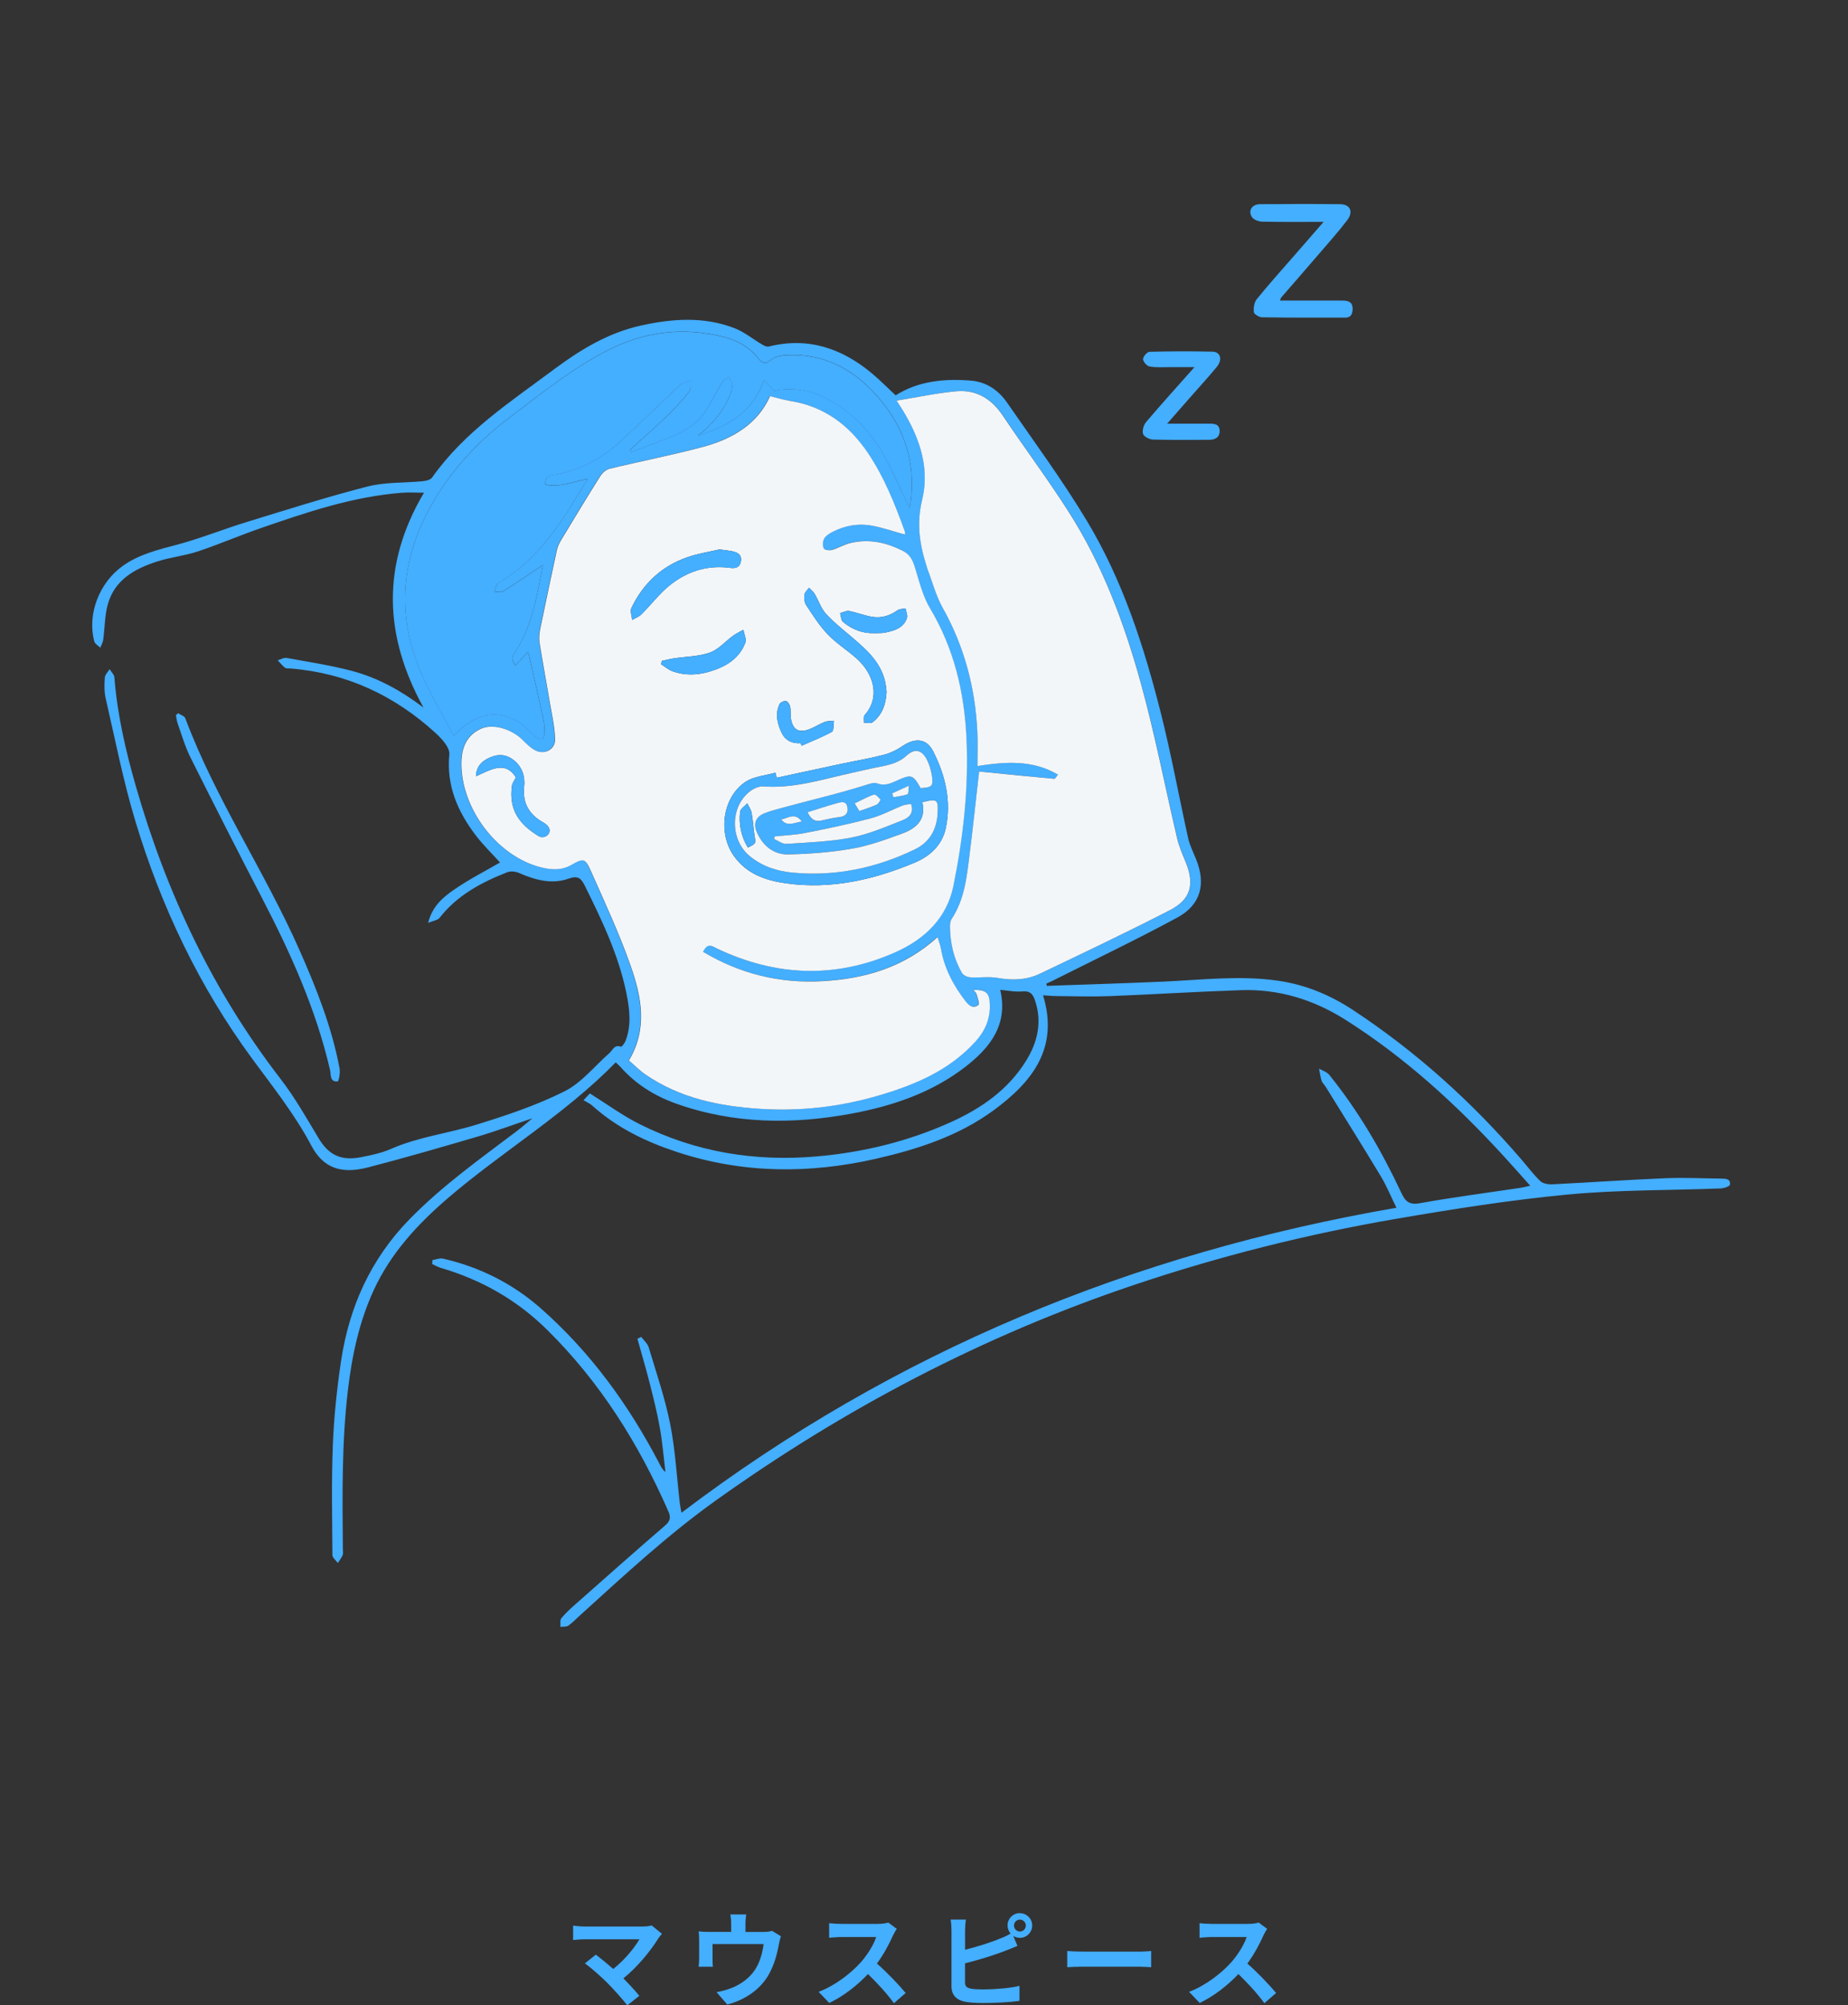
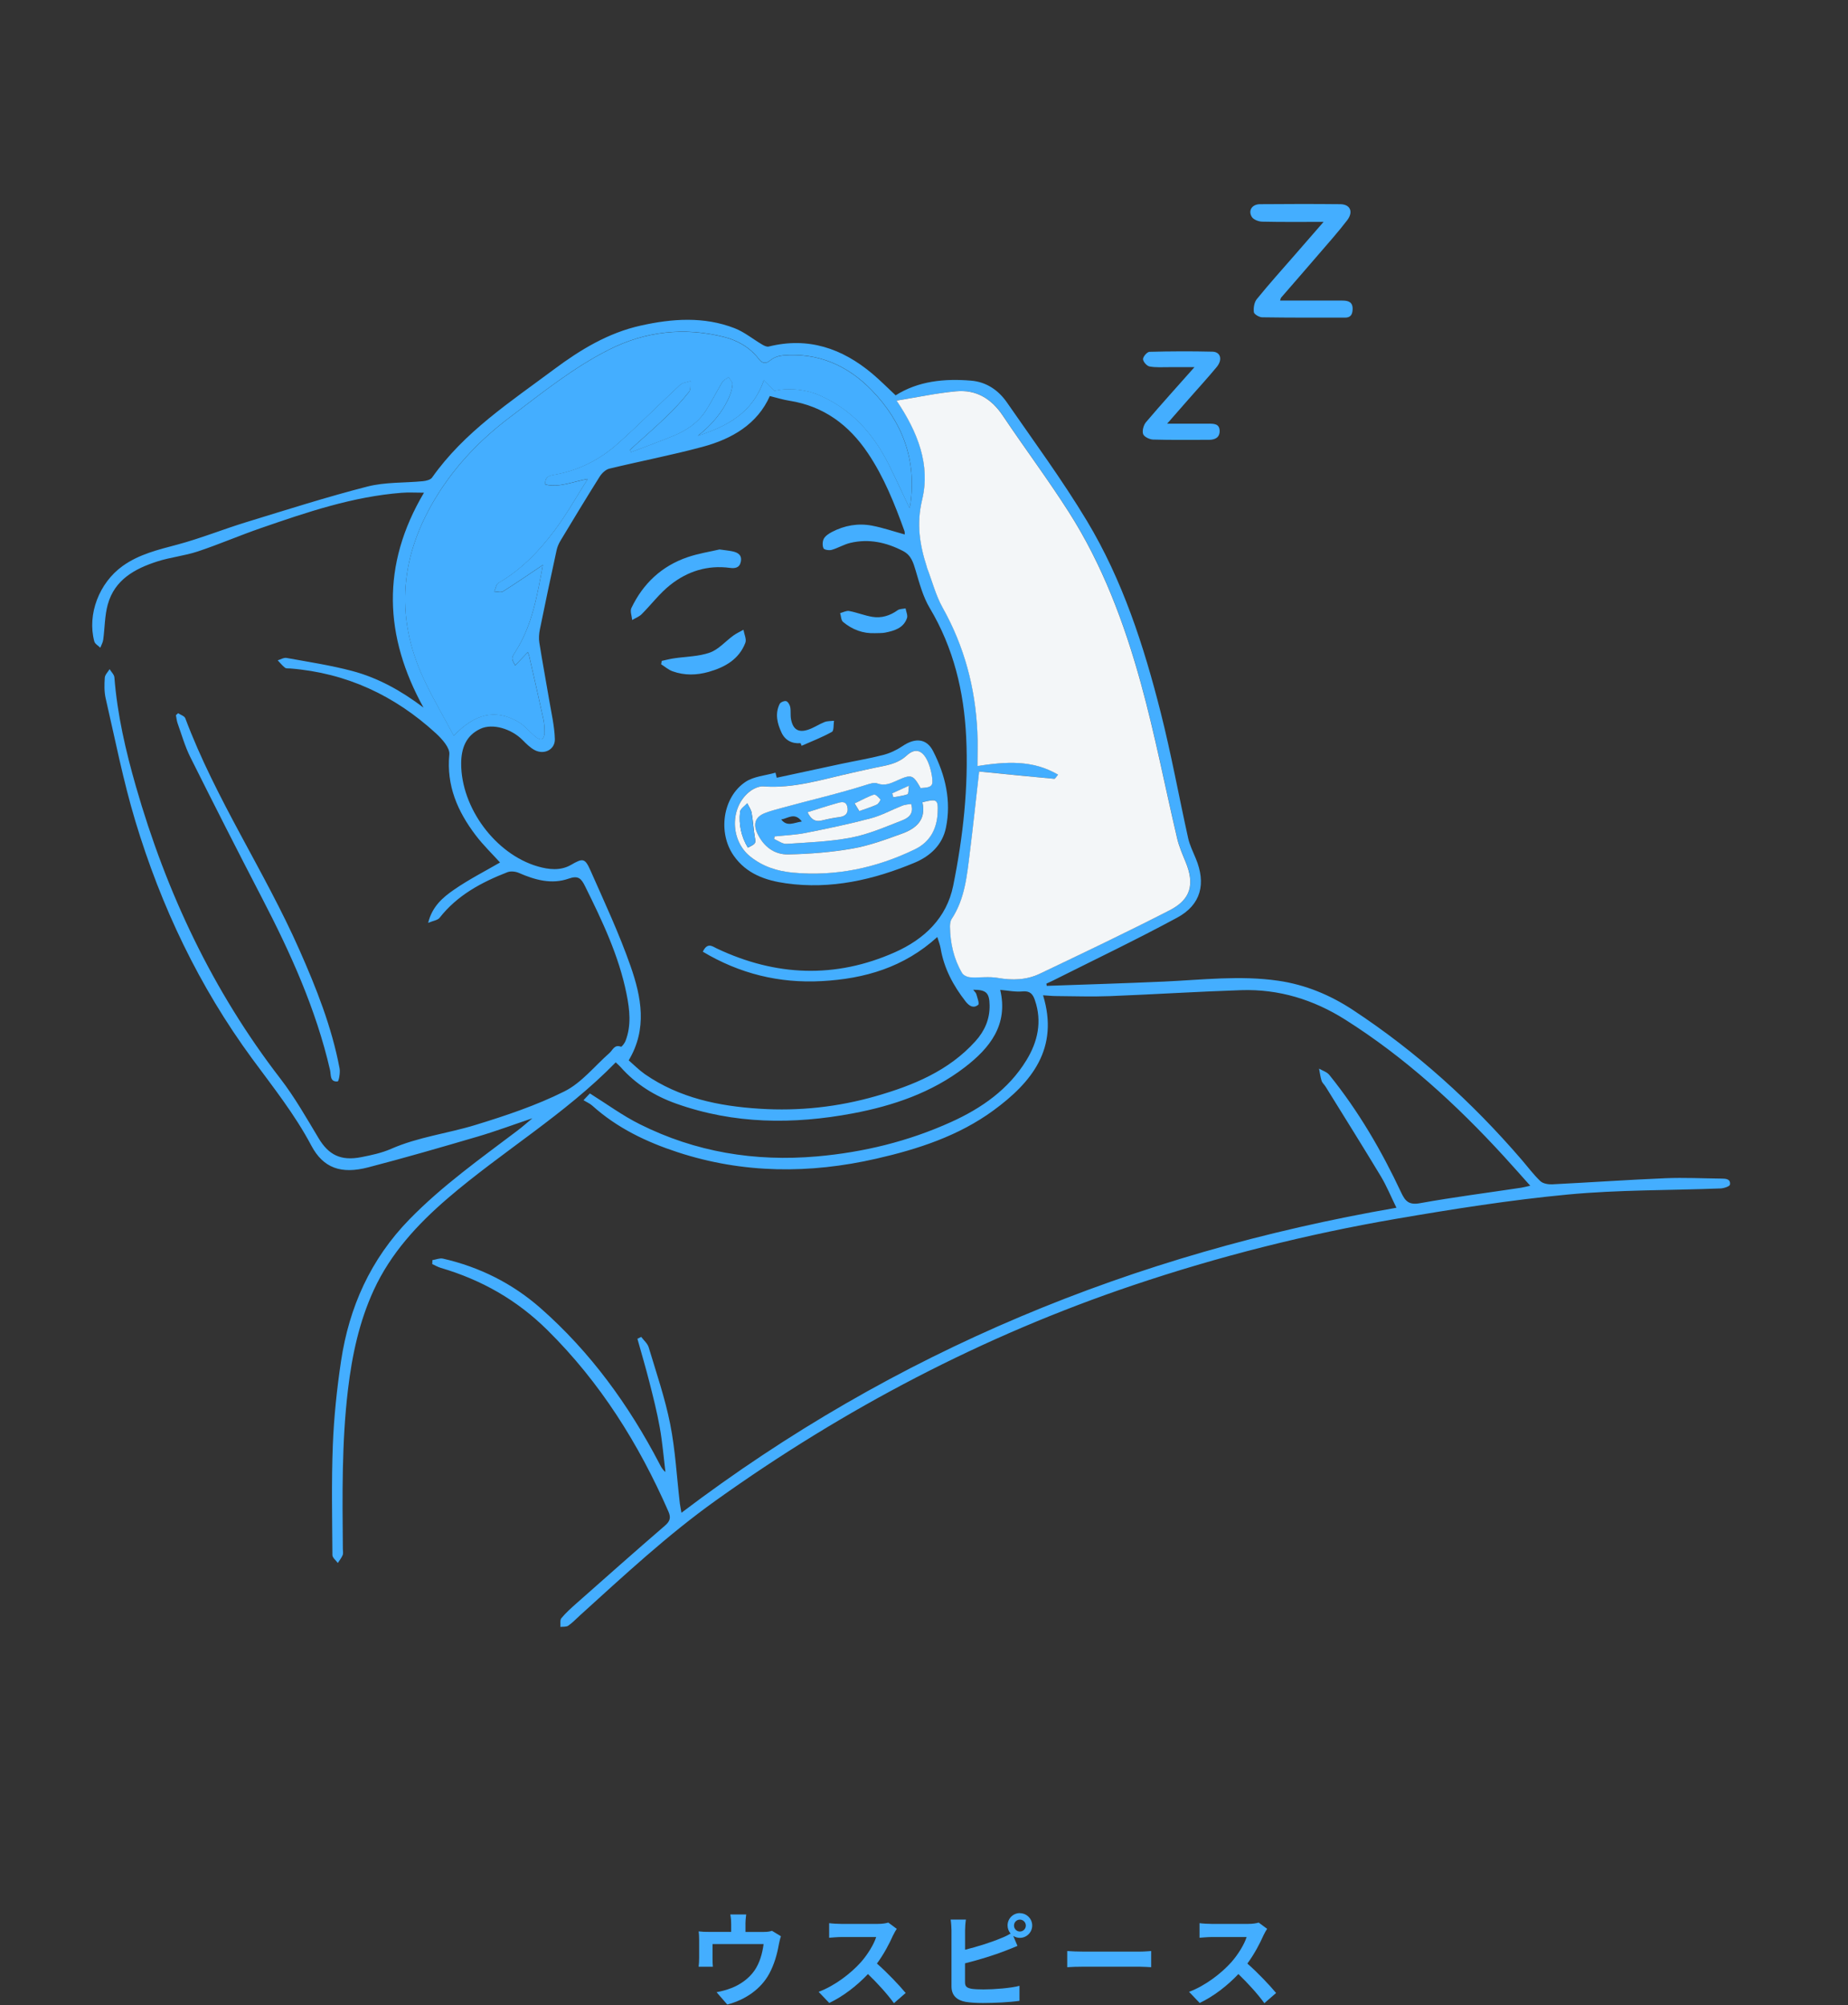
<svg xmlns="http://www.w3.org/2000/svg" id="_レイヤー_2" data-name="レイヤー 2" viewBox="0 0 400 434">
  <rect x="0" y="0" width="400" height="434" fill="#333333" stroke="none" />
  <defs>
    <style>
      .cls-1 {
        fill: none;
      }

      .cls-2 {
        fill: #f3f6f8;
      }

      .cls-3 {
        fill: #44aeff;
      }
    </style>
  </defs>
  <g id="_250820" data-name="250820">
    <g>
      <g>
        <path class="cls-1" d="M400,400.04H0C0,266.69,0,133.35,0,0c133.33,0,266.67,0,400,0v400.04ZM93.58,272.72c-.01.3-.03.6-.04.9.61.28,1.2.63,1.84.82,8.8,2.59,16.47,6.93,23.08,13.46,11.46,11.33,19.78,24.63,26.2,39.27.6,1.37.33,2.13-.8,3.1-6.45,5.55-12.81,11.21-19.19,16.85-1.12.99-2.24,2-3.19,3.15-.33.4-.15,1.23-.2,1.87.58-.07,1.28.03,1.7-.26.9-.62,1.67-1.44,2.49-2.19,9.53-8.64,18.95-17.4,29.45-24.91,27.82-19.89,57.78-35.61,90.21-46.54,18.64-6.28,37.67-11.08,57.03-14.41,12.33-2.12,24.72-4.08,37.17-5.26,10.97-1.04,22.06-.89,33.09-1.32.71-.03,1.96-.45,2.01-.83.18-1.26-.94-1.29-1.87-1.3-4.03-.04-8.06-.25-12.08-.08-8.17.34-16.34.92-24.51,1.32-.86.04-2.01-.14-2.58-.69-1.5-1.43-2.74-3.11-4.1-4.69-10.7-12.43-22.77-23.33-36.48-32.36-4.91-3.23-10.27-5.47-16.16-6.32-8.25-1.19-16.47-.19-24.7.18-8.47.38-16.94.63-25.41.93-.02-.16-.05-.33-.07-.49.44-.2.88-.38,1.31-.6,9.02-4.54,18.14-8.89,27.01-13.68,5.16-2.79,6.29-7.37,4-12.84-.6-1.43-1.3-2.85-1.63-4.34-2.01-9.04-3.66-18.17-5.93-27.15-3.66-14.47-8.26-28.69-16-41.55-5.3-8.81-11.43-17.13-17.29-25.6-1.84-2.66-4.45-4.45-7.75-4.73-5.82-.49-11.48.09-16.35,3.18-1.74-1.62-3.34-3.25-5.08-4.71-6.53-5.47-13.86-7.98-22.4-5.85-.41.1-.99-.19-1.42-.44-2-1.17-3.84-2.71-5.96-3.53-6.66-2.58-13.51-2.08-20.3-.57-7.04,1.56-13.09,5.22-18.78,9.47-9.45,7.06-19.43,13.54-26.4,23.43-.35.49-1.29.71-1.99.78-4,.39-8.14.17-11.97,1.15-8.83,2.26-17.52,5.03-26.24,7.71-5,1.53-9.88,3.51-14.92,4.86-4.15,1.11-8.28,2.07-11.85,4.63-5.08,3.64-7.7,10.46-6.14,16.32.14.53.86.92,1.3,1.37.22-.57.55-1.13.63-1.72.35-2.55.31-5.2.99-7.65,1.47-5.34,5.85-7.73,10.68-9.29,2.88-.93,5.97-1.24,8.84-2.19,4.6-1.53,9.07-3.47,13.65-5.05,9.92-3.42,19.87-6.81,30.45-7.63,1.5-.12,3.02-.02,4.82-.02-9.31,15.7-8.61,31.08-.11,46.5-4.75-3.59-9.79-6.42-15.4-7.91-4.67-1.24-9.48-1.96-14.24-2.83-.59-.11-1.27.34-1.91.52.52.54.99,1.14,1.57,1.59.26.21.75.14,1.14.17,12.17.97,22.62,5.86,31.54,14.04,1.31,1.2,3.03,3.12,2.9,4.55-.66,6.77,1.78,12.35,5.69,17.49,1.67,2.2,3.68,4.14,5.28,5.91-3.07,1.79-6.71,3.63-10.02,5.93-2.33,1.62-4.65,3.54-5.54,7.14,1.12-.48,2.07-.58,2.48-1.1,3.83-4.9,9.06-7.68,14.68-9.87.71-.28,1.76-.15,2.49.16,3.48,1.51,7.08,2.52,10.74,1.24,2.1-.74,2.73-.07,3.58,1.64,3.72,7.5,7.32,15.04,8.98,23.33.68,3.39,1.07,6.82-.24,10.18-.19.48-.82,1.28-.97,1.22-1.44-.56-1.77.72-2.49,1.36-3.22,2.83-6.03,6.45-9.74,8.3-6.1,3.05-12.68,5.25-19.23,7.26-6.04,1.85-12.4,2.6-18.28,5.18-2.05.9-4.31,1.38-6.53,1.81-4.4.86-7.03-.52-9.18-4.11-2.63-4.38-5.17-8.87-8.28-12.9-14.66-19-24.67-40.26-31.26-63.22-2.22-7.73-4.03-15.56-4.66-23.61-.05-.62-.68-1.19-1.04-1.78-.37.61-1,1.2-1.04,1.84-.1,1.48-.15,3.03.19,4.46,2.05,8.89,3.8,17.88,6.43,26.6,5.58,18.49,13.79,35.76,25.28,51.4,4.49,6.11,9.22,12.03,12.8,18.8,2.58,4.89,6.47,6.24,12.31,4.72,7.94-2.07,15.83-4.35,23.7-6.66,3.88-1.14,7.67-2.56,11.84-3.96-1.22,1.01-2.16,1.85-3.17,2.62-8.08,6.1-16.33,11.96-23.46,19.27-8.39,8.61-13.02,18.95-14.78,30.64-.91,6.02-1.54,12.12-1.78,18.2-.32,7.92-.15,15.86-.09,23.79,0,.58.76,1.15,1.17,1.72.36-.57.8-1.1,1.05-1.71.16-.39.04-.9.04-1.35-.1-11.51-.26-23.02,1.11-34.47.89-7.42,2.43-14.69,5.58-21.53,3.67-7.96,9.47-14.25,16.01-19.87,11.81-10.15,25.36-18.15,36.36-29.41.39.37.75.65,1.04.99,3.3,3.74,7.4,6.28,12.06,7.94,12.52,4.45,25.31,4.53,38.21,2.11,8.74-1.64,17.07-4.48,24.22-9.96,5.45-4.18,9.47-9.19,7.7-16.77,1.61.13,3.24.48,4.83.33,1.6-.15,2.21.55,2.66,1.85,1.62,4.67.63,9.04-1.82,13.04-3.86,6.31-9.68,10.38-16.31,13.38-9.24,4.18-18.93,6.56-29.04,7.44-13.43,1.18-26.26-.92-38.32-6.96-3.74-1.87-7.15-4.39-10.82-6.67-.21.22-.55.58-1.38,1.46.69.42,1.39.71,1.91,1.19,5.36,4.83,11.71,7.86,18.46,10.07,14.19,4.65,28.59,4.7,43.02,1.4,9.01-2.06,17.8-4.92,25.35-10.45,8.31-6.09,14.24-13.45,10.73-24.91,1.04.06,2,.16,2.97.17,3.83.03,7.67.16,11.49.01,9.48-.37,18.95-.99,28.43-1.29,8.13-.26,15.64,2.04,22.5,6.37,12.9,8.15,24.04,18.35,34.31,29.54,1.87,2.04,3.7,4.12,5.75,6.41-.9.2-1.44.36-1.99.44-7.31,1.1-14.64,2.04-21.91,3.35-2.35.42-3.15-.42-4.02-2.28-4.25-9.07-9.27-17.68-15.58-25.5-.51-.63-1.46-.91-2.21-1.35.17.88.28,1.78.55,2.63.15.47.6.84.87,1.28,3.99,6.44,8.02,12.86,11.93,19.36,1.25,2.07,2.17,4.34,3.4,6.84-56.86,9.83-108.6,31.02-154.76,66.01-.18-1.04-.29-1.54-.35-2.04-.67-5.73-.97-11.53-2.09-17.17-1.11-5.62-3-11.09-4.65-16.59-.25-.84-1.07-1.51-1.62-2.26-.27.14-.55.27-.82.41.87,3.12,1.79,6.22,2.59,9.36.83,3.26,1.66,6.53,2.25,9.84.57,3.18.83,6.41,1.22,9.62-.69-.54-.98-1.17-1.29-1.78-6.64-12.72-14.94-24.18-25.76-33.69-6.09-5.36-13.19-8.89-21.1-10.7-.7-.16-1.53.21-2.3.33ZM286.49,48.02c-2.28,2.62-4.23,4.86-6.19,7.11-2.77,3.19-5.6,6.33-8.26,9.6-.56.69-.74,1.91-.64,2.83.05.45,1.16,1.1,1.8,1.11,5.98.09,11.96.06,17.94.07,1.16,0,1.57-.62,1.63-1.72.08-1.64-.89-1.97-2.22-1.97-4.45,0-8.91,0-13.47,0,.1-.31.11-.51.21-.63,2.67-3.1,5.37-6.18,8.04-9.28,2.11-2.46,4.29-4.88,6.26-7.46,1.41-1.85.67-3.46-1.5-3.49-5.79-.06-11.57-.04-17.36,0-1.71.01-2.62,1.36-1.78,2.75.36.59,1.46,1.01,2.23,1.03,4.27.1,8.55.05,13.31.05ZM38.55,154.35c-.16.14-.31.29-.47.43.12.61.17,1.24.38,1.81.87,2.43,1.58,4.96,2.73,7.26,5.09,10.19,10.25,20.35,15.5,30.46,6.19,11.93,11.7,24.1,14.75,37.27.23,1-.08,2.63,1.65,2.46.24-.02.59-1.9.41-2.83-1.69-8.96-5.04-17.38-8.71-25.67-7.54-17.04-18.12-32.59-24.69-50.11-.18-.49-1.02-.73-1.55-1.08ZM252.62,91.69c1.85-2.11,3.29-3.76,4.73-5.4,2.01-2.29,4.08-4.54,6.02-6.89,1.31-1.58.83-3.26-.93-3.3-4.54-.11-9.09-.09-13.63.03-.52.01-1.4,1.03-1.4,1.58,0,.55.82,1.48,1.4,1.59,1.38.26,2.84.14,4.27.15,1.7.01,3.4,0,5.46,0-3.76,4.23-7.19,8.02-10.5,11.92-.53.62-.86,1.84-.61,2.56.2.59,1.39,1.17,2.15,1.19,4.02.12,8.05.05,12.07.06,1.35,0,2.38-.51,2.34-1.97-.04-1.53-1.26-1.54-2.42-1.53-2.77.02-5.55,0-8.95,0Z" />
        <path class="cls-3" d="M93.58,272.72c.77-.12,1.59-.49,2.3-.33,7.91,1.81,15.01,5.35,21.1,10.7,10.82,9.51,19.12,20.97,25.76,33.69.32.61.6,1.24,1.29,1.78-.39-3.21-.65-6.44-1.22-9.62-.59-3.31-1.42-6.58-2.25-9.84-.8-3.14-1.72-6.24-2.59-9.36.27-.14.55-.27.82-.41.55.75,1.37,1.42,1.62,2.26,1.65,5.5,3.53,10.97,4.65,16.59,1.12,5.64,1.42,11.44,2.09,17.17.06.5.17,1,.35,2.04,46.15-34.99,97.9-56.18,154.76-66.01-1.23-2.5-2.15-4.77-3.4-6.84-3.91-6.49-7.94-12.91-11.93-19.36-.27-.44-.72-.81-.87-1.28-.27-.85-.37-1.75-.55-2.63.75.44,1.7.72,2.21,1.35,6.31,7.81,11.33,16.43,15.58,25.5.87,1.85,1.67,2.7,4.02,2.28,7.27-1.31,14.6-2.25,21.91-3.35.55-.08,1.09-.24,1.99-.44-2.05-2.29-3.88-4.37-5.75-6.41-10.27-11.2-21.42-21.4-34.31-29.54-6.86-4.33-14.37-6.64-22.5-6.37-9.48.31-18.95.92-28.43,1.29-3.82.15-7.66.02-11.49-.01-.97,0-1.93-.11-2.97-.17,3.51,11.47-2.42,18.82-10.73,24.91-7.55,5.53-16.34,8.39-25.35,10.45-14.43,3.3-28.83,3.25-43.02-1.4-6.76-2.21-13.11-5.25-18.46-10.07-.52-.47-1.22-.76-1.91-1.19.83-.88,1.17-1.24,1.38-1.46,3.67,2.29,7.08,4.81,10.82,6.67,12.06,6.03,24.89,8.13,38.32,6.96,10.11-.89,19.8-3.26,29.04-7.44,6.63-3,12.45-7.07,16.31-13.38,2.45-4,3.44-8.38,1.82-13.04-.45-1.3-1.07-2-2.66-1.85-1.59.15-3.22-.2-4.83-.33,1.77,7.58-2.25,12.59-7.7,16.77-7.15,5.48-15.48,8.31-24.22,9.96-12.89,2.42-25.68,2.34-38.21-2.11-4.66-1.66-8.76-4.2-12.06-7.94-.3-.33-.65-.62-1.04-.99-10.99,11.26-24.54,19.26-36.36,29.41-6.54,5.62-12.34,11.9-16.01,19.87-3.15,6.84-4.7,14.11-5.58,21.53-1.37,11.46-1.21,22.97-1.11,34.47,0,.46.12.96-.04,1.35-.25.61-.69,1.14-1.05,1.71-.41-.57-1.17-1.15-1.17-1.72-.05-7.93-.22-15.87.09-23.79.24-6.08.88-12.18,1.78-18.2,1.76-11.69,6.39-22.03,14.78-30.64,7.13-7.31,15.38-13.16,23.46-19.27,1.01-.76,1.95-1.61,3.17-2.62-4.17,1.4-7.96,2.82-11.84,3.96-7.87,2.31-15.76,4.6-23.7,6.66-5.84,1.52-9.72.17-12.31-4.72-3.58-6.77-8.31-12.69-12.8-18.8-11.49-15.64-19.7-32.91-25.28-51.4-2.63-8.72-4.38-17.71-6.43-26.6-.33-1.43-.29-2.98-.19-4.46.04-.63.68-1.23,1.04-1.84.36.59.99,1.17,1.04,1.78.63,8.06,2.44,15.88,4.66,23.61,6.59,22.96,16.6,44.22,31.26,63.22,3.11,4.03,5.65,8.52,8.28,12.9,2.15,3.59,4.78,4.96,9.18,4.11,2.21-.43,4.48-.91,6.53-1.81,5.87-2.58,12.23-3.32,18.28-5.18,6.55-2.01,13.13-4.21,19.23-7.26,3.7-1.85,6.52-5.47,9.74-8.3.72-.63,1.05-1.91,2.49-1.36.15.06.78-.74.97-1.22,1.31-3.35.92-6.78.24-10.18-1.66-8.28-5.26-15.82-8.98-23.33-.84-1.7-1.47-2.38-3.58-1.64-3.66,1.29-7.27.28-10.74-1.24-.73-.32-1.78-.44-2.49-.16-5.62,2.19-10.85,4.98-14.68,9.87-.41.52-1.36.63-2.48,1.1.89-3.6,3.21-5.52,5.54-7.14,3.31-2.3,6.95-4.14,10.02-5.93-1.59-1.77-3.61-3.71-5.28-5.91-3.9-5.14-6.35-10.72-5.69-17.49.14-1.42-1.58-3.34-2.9-4.55-8.93-8.19-19.37-13.08-31.54-14.04-.39-.03-.88.04-1.14-.17-.58-.45-1.05-1.05-1.57-1.59.64-.19,1.32-.63,1.91-.52,4.76.86,9.57,1.59,14.24,2.83,5.61,1.49,10.65,4.32,15.4,7.91-8.5-15.41-9.2-30.8.11-46.5-1.8,0-3.32-.1-4.82.02-10.58.82-20.53,4.2-30.45,7.63-4.59,1.58-9.05,3.52-13.65,5.05-2.87.96-5.96,1.26-8.84,2.19-4.83,1.56-9.2,3.94-10.68,9.29-.68,2.45-.64,5.1-.99,7.65-.08.59-.41,1.15-.63,1.72-.45-.45-1.16-.83-1.3-1.37-1.57-5.87,1.06-12.68,6.14-16.32,3.57-2.56,7.7-3.52,11.85-4.63,5.05-1.35,9.92-3.33,14.92-4.86,8.72-2.67,17.41-5.45,26.24-7.71,3.84-.98,7.98-.76,11.97-1.15.69-.07,1.64-.29,1.99-.78,6.96-9.89,16.94-16.37,26.4-23.43,5.7-4.25,11.74-7.91,18.78-9.47,6.79-1.51,13.65-2.01,20.3.57,2.12.82,3.97,2.36,5.96,3.53.42.25,1,.54,1.42.44,8.54-2.13,15.87.38,22.4,5.85,1.74,1.46,3.34,3.09,5.08,4.71,4.87-3.09,10.53-3.67,16.35-3.18,3.3.28,5.91,2.07,7.75,4.73,5.86,8.47,11.99,16.79,17.29,25.6,7.74,12.86,12.34,27.08,16,41.55,2.27,8.97,3.92,18.1,5.93,27.15.33,1.49,1.04,2.91,1.63,4.34,2.29,5.46,1.17,10.05-4,12.84-8.88,4.8-17.99,9.15-27.01,13.68-.43.22-.88.4-1.31.6.02.16.05.33.07.49,8.47-.3,16.94-.55,25.41-.93,8.23-.37,16.45-1.38,24.7-.18,5.89.85,11.25,3.09,16.16,6.32,13.71,9.02,25.78,19.93,36.48,32.36,1.36,1.58,2.6,3.26,4.1,4.69.57.54,1.72.73,2.58.69,8.17-.41,16.34-.98,24.51-1.32,4.02-.17,8.05.04,12.08.08.93.01,2.05.04,1.87,1.3-.05.38-1.3.8-2.01.83-11.03.43-22.12.28-33.09,1.32-12.45,1.18-24.84,3.14-37.17,5.26-19.37,3.33-38.4,8.13-57.03,14.41-32.43,10.94-62.39,26.66-90.21,46.54-10.5,7.5-19.91,16.27-29.45,24.91-.82.74-1.58,1.57-2.49,2.19-.43.29-1.13.19-1.7.26.05-.64-.13-1.47.2-1.87.95-1.15,2.07-2.16,3.19-3.15,6.38-5.64,12.74-11.29,19.19-16.85,1.13-.97,1.4-1.73.8-3.1-6.42-14.64-14.74-27.94-26.2-39.27-6.61-6.54-14.28-10.87-23.08-13.46-.64-.19-1.23-.54-1.84-.82.01-.3.03-.6.04-.9ZM152.13,205.96c1-2.11,2.09-1.13,3.07-.67,12.73,6.01,25.62,6.53,38.52.79,6.31-2.81,11.18-7.38,12.6-14.4,2.14-10.58,3.33-21.31,2.81-32.14-.48-9.91-2.73-19.32-7.9-27.97-1.45-2.43-2.21-5.33-3.03-8.08-.52-1.73-.96-3.31-2.72-4.23-3.63-1.89-7.43-2.72-11.46-1.76-1.37.33-2.63,1.11-3.99,1.5-.55.16-1.62,0-1.78-.33-.27-.57-.24-1.52.07-2.09.34-.62,1.09-1.1,1.75-1.45,2.73-1.43,5.67-1.94,8.68-1.37,2.37.45,4.68,1.25,7.08,1.91-.01-.16.03-.49-.07-.77-2.12-5.86-4.41-11.64-7.92-16.85-4.1-6.09-9.55-10.15-16.95-11.32-1.41-.22-2.8-.66-4.26-1.02-2.69,6.06-8.16,9.27-14.54,10.99-6.68,1.8-13.48,3.1-20.21,4.73-.78.19-1.6.97-2.06,1.69-2.89,4.59-5.7,9.24-8.5,13.89-.38.64-.7,1.36-.85,2.09-1.24,5.69-2.45,11.39-3.61,17.1-.19.93-.27,1.95-.12,2.89.66,4.16,1.44,8.3,2.14,12.45.47,2.79,1.13,5.59,1.22,8.39.07,2.29-2.31,3.49-4.36,2.41-1-.53-1.85-1.4-2.66-2.21-2.42-2.42-6.47-3.64-9.1-2.4-3.12,1.46-4.15,4.2-4.16,7.52-.01,9.55,7.41,19.6,16.57,22.26,2.42.7,4.94.97,7.2-.33,2.52-1.45,3-1.55,4.21,1.19,3.03,6.86,6.22,13.67,8.69,20.73,2.31,6.63,3.69,13.55-.41,20.38,1.17,1.01,2.27,2.13,3.53,3.01,7.45,5.15,15.99,6.9,24.8,7.46,8.55.55,16.99-.37,25.23-2.74,8.05-2.32,15.7-5.45,21.5-11.88,1.99-2.21,3.11-4.76,3.06-7.77-.04-2.7-.74-3.37-3.56-3.36.27.36.6.63.69.96.22.78.7,2.06.4,2.3-1,.81-1.91.32-2.73-.73-2.67-3.43-4.67-7.15-5.4-11.48-.13-.77-.44-1.52-.72-2.46-7.24,6.58-15.73,9.03-24.98,9.54-9.29.51-17.85-1.62-25.82-6.39ZM211.95,166.97c-.7,6.14-1.3,11.88-2.02,17.61-.62,4.95-1.06,9.95-3.93,14.3-.29.44-.37,1.1-.36,1.66.06,3.56.81,6.96,2.63,10.05.29.49,1.13.87,1.75.91,1.99.12,4.03-.22,5.97.13,3.18.57,6.25.46,9.13-.92,9.4-4.5,18.81-8.98,28.08-13.72,4.6-2.35,5.42-5.64,3.44-10.47-.69-1.67-1.42-3.35-1.83-5.1-2.64-11.22-4.81-22.57-7.88-33.67-3.58-12.94-8.29-25.54-15.57-36.94-4.54-7.1-9.59-13.86-14.28-20.86-2.47-3.69-5.78-5.68-10.14-5.27-4.2.4-8.35,1.29-12.86,2.01,4.63,6.87,7.35,13.92,5.54,21.44-1.26,5.23-.53,9.8,1.02,14.57.02.06.02.13.04.19,1.1,2.88,1.87,5.94,3.37,8.61,4.7,8.38,7.08,17.35,7.52,26.88.11,2.44.02,4.9.02,7.39,6.25-.96,11.95-1.35,17.45,1.87-.41.47-.64.92-.82.9-5.38-.49-10.75-1.04-16.25-1.58ZM196.86,109.97c.1-.4.17-.61.2-.84,1.37-9.63-1.72-17.83-8.36-24.68-5.21-5.38-11.6-8.19-19.24-7.54-.91.08-1.94.42-2.63.99-1.08.89-1.79.79-2.59-.24-1.95-2.52-4.59-4.02-7.61-4.77-8.58-2.14-16.91-1.21-24.78,2.75-7.8,3.93-14.58,9.42-21.51,14.67-6.17,4.67-11.45,10.09-15.58,16.68-8.06,12.84-9.48,26.13-3.01,39.99,1.92,4.13,4.26,8.06,6.47,12.22,4.68-4.86,9.04-5.79,13.9-3.03,1.43.81,2.52,2.21,3.81,3.28.36.3.97.63,1.34.52.31-.1.6-.8.61-1.25.01-1.03-.04-2.08-.26-3.09-.99-4.56-2.03-9.1-3.07-13.65-.07-.31-.22-.61-.31-.84-.94.99-1.79,1.88-2.71,2.85-.88-1.55-.87-1.54.07-3.02,3.68-5.78,4.71-12.36,5.91-18.71-2.87,1.92-5.73,3.89-8.66,5.74-.44.28-1.23.02-1.86,0,.3-.64.42-1.58.91-1.86,4.94-2.86,8.81-6.9,12.16-11.38,2.63-3.52,4.79-7.39,7.16-11.11-3.24.55-6.02,1.91-9.16,1.2-.21-1.91,1.19-1.99,2.25-2.18,5.13-.95,9.61-3.27,13.44-6.69,4.59-4.1,8.93-8.49,13.44-12.68.55-.51,1.51-.58,2.28-.85-.09.8.1,1.82-.33,2.35-1.49,1.87-3.12,3.65-4.84,5.31-2.58,2.48-5.29,4.83-7.95,7.24.08.16.16.33.25.49,3.07-1.17,6.16-2.29,9.2-3.54,2.8-1.16,5.29-2.83,6.97-5.42,1.29-2,2.34-4.16,3.58-6.2.28-.46.9-.72,1.36-1.07.3.51.87,1.04.84,1.53-.05.94-.34,1.91-.72,2.78-1.49,3.4-3.87,6.1-6.77,8.39,6.21-2.05,11.82-4.85,14.29-12.07.95.97,1.61,1.65,2.29,2.34,2.94-.74,6.72-.34,9.61.9,7.03,3.02,11.78,8.34,15.13,15.04,1.52,3.05,2.93,6.15,4.49,9.42Z" />
        <path class="cls-3" d="M286.49,48.02c-4.75,0-9.03.05-13.31-.05-.77-.02-1.87-.44-2.23-1.03-.84-1.4.07-2.74,1.78-2.75,5.79-.05,11.57-.06,17.36,0,2.17.02,2.91,1.64,1.5,3.49-1.97,2.57-4.15,5-6.26,7.46-2.67,3.11-5.36,6.19-8.04,9.28-.1.12-.11.33-.21.63,4.56,0,9.01,0,13.47,0,1.33,0,2.31.32,2.22,1.97-.05,1.09-.47,1.72-1.63,1.72-5.98,0-11.96.02-17.94-.07-.64,0-1.75-.66-1.8-1.11-.11-.92.07-2.14.64-2.83,2.66-3.28,5.49-6.42,8.26-9.6,1.95-2.25,3.91-4.49,6.19-7.11Z" />
        <path class="cls-3" d="M38.55,154.35c.53.36,1.36.6,1.55,1.08,6.57,17.52,17.15,33.07,24.69,50.11,3.67,8.29,7.02,16.71,8.71,25.67.18.93-.17,2.81-.41,2.83-1.74.17-1.42-1.45-1.65-2.46-3.04-13.17-8.56-25.35-14.75-37.27-5.25-10.11-10.41-20.27-15.5-30.46-1.15-2.3-1.86-4.82-2.73-7.26-.21-.58-.26-1.21-.38-1.81.16-.14.31-.29.47-.43Z" />
        <path class="cls-3" d="M252.62,91.69c3.4,0,6.18.01,8.95,0,1.16,0,2.38,0,2.42,1.53.04,1.46-.99,1.97-2.34,1.97-4.02,0-8.05.06-12.07-.06-.76-.02-1.95-.6-2.15-1.19-.25-.71.09-1.93.61-2.56,3.31-3.9,6.75-7.69,10.5-11.92-2.07,0-3.76.01-5.46,0-1.43-.01-2.88.11-4.27-.15-.58-.11-1.4-1.04-1.4-1.59,0-.55.88-1.56,1.4-1.58,4.54-.12,9.09-.14,13.63-.03,1.76.04,2.23,1.71.93,3.3-1.94,2.35-4.01,4.59-6.02,6.89-1.44,1.64-2.88,3.29-4.73,5.4Z" />
-         <path class="cls-2" d="M152.13,205.96c7.97,4.77,16.53,6.9,25.82,6.39,9.25-.51,17.74-2.97,24.98-9.54.28.95.59,1.69.72,2.46.74,4.33,2.73,8.05,5.4,11.48.82,1.05,1.72,1.54,2.73.73.3-.24-.18-1.52-.4-2.3-.09-.33-.42-.6-.69-.96,2.82,0,3.51.65,3.56,3.36.05,3-1.07,5.56-3.06,7.77-5.8,6.43-13.45,9.56-21.5,11.88-8.24,2.37-16.69,3.29-25.23,2.74-8.81-.57-17.34-2.31-24.8-7.46-1.27-.88-2.36-2-3.53-3.01,4.1-6.83,2.73-13.75.41-20.38-2.47-7.06-5.66-13.88-8.69-20.73-1.21-2.74-1.69-2.63-4.21-1.19-2.26,1.3-4.78,1.04-7.2.33-9.16-2.66-16.59-12.71-16.57-22.26,0-3.32,1.04-6.06,4.16-7.52,2.63-1.24,6.68-.01,9.1,2.4.82.82,1.66,1.68,2.66,2.21,2.05,1.08,4.43-.13,4.36-2.41-.09-2.81-.75-5.6-1.22-8.39-.7-4.15-1.48-8.29-2.14-12.45-.15-.93-.07-1.95.12-2.89,1.16-5.71,2.38-11.41,3.61-17.1.16-.73.47-1.45.85-2.09,2.8-4.65,5.61-9.3,8.5-13.89.45-.72,1.27-1.5,2.06-1.69,6.72-1.63,13.53-2.94,20.21-4.73,6.39-1.72,11.85-4.93,14.54-10.99,1.46.35,2.84.79,4.26,1.02,7.4,1.16,12.85,5.22,16.95,11.32,3.5,5.21,5.8,10.99,7.92,16.85.1.28.05.61.07.77-2.41-.66-4.71-1.47-7.08-1.91-3.01-.57-5.95-.06-8.68,1.37-.67.35-1.41.83-1.75,1.45-.31.57-.35,1.51-.07,2.09.16.33,1.23.49,1.78.33,1.36-.39,2.62-1.18,3.99-1.5,4.03-.96,7.82-.13,11.46,1.76,1.76.92,2.2,2.49,2.72,4.23.83,2.76,1.58,5.65,3.03,8.08,5.17,8.65,7.42,18.06,7.9,27.97.53,10.83-.67,21.55-2.81,32.14-1.42,7.02-6.28,11.59-12.6,14.4-12.91,5.74-25.8,5.22-38.52-.79-.98-.46-2.07-1.44-3.07.67ZM168.12,168.32c-.09-.37-.19-.74-.28-1.1-2.18.63-4.68.79-6.48,1.99-4.98,3.33-6,11.05-2.56,15.97,2.77,3.96,6.91,5.37,11.33,5.99,9.71,1.36,18.93-.75,27.84-4.47,3.41-1.42,6-3.89,6.76-7.53,1.22-5.83-.12-11.45-2.78-16.63-1.43-2.8-3.96-2.88-6.61-1.07-1.25.85-2.69,1.54-4.15,1.91-3.06.79-6.2,1.31-9.3,1.97-4.6.98-9.19,1.98-13.78,2.97ZM191.89,149.64c-.05-.45-.09-.9-.16-1.34-.72-4.68-4-7.54-7.32-10.39-1.92-1.64-3.94-3.21-5.63-5.07-1.08-1.2-1.6-2.89-2.45-4.32-.3-.51-.81-.89-1.22-1.33-.35.5-.92.98-.99,1.52-.09.73-.02,1.66.37,2.25,1.45,2.19,2.87,4.45,4.68,6.34,1.87,1.95,4.24,3.42,6.26,5.23,3.73,3.34,5.15,8.4,1.72,12.23-.29.33-.11,1.09-.15,1.65.63-.01,1.44.22,1.85-.08,2.18-1.65,2.93-4.03,3.05-6.68ZM155.71,118.91c-2,.47-4.51.85-6.87,1.66-5.6,1.92-9.64,5.7-12.18,11.02-.32.68.09,1.71.17,2.58.69-.41,1.49-.69,2.04-1.24,2.1-2.09,3.91-4.54,6.22-6.36,3.72-2.94,8.07-4.32,12.89-3.68,1.15.15,2.11,0,2.37-1.34.29-1.44-.63-1.99-1.82-2.24-.76-.16-1.53-.22-2.82-.41ZM143.23,143.03c-.05.24-.09.49-.14.73.82.52,1.59,1.2,2.48,1.52,2.58.93,5.23.87,7.84.12,3.49-1.01,6.53-2.71,7.91-6.28.3-.77-.25-1.88-.41-2.83-.73.42-1.51.77-2.19,1.26-1.7,1.23-3.19,3.01-5.08,3.68-2.43.86-5.17.85-7.78,1.25-.89.14-1.76.37-2.64.55ZM103.02,168c3.16-1.36,6.28-3.5,8.64.24-.31.65-.77,1.21-.85,1.81-.7,5.21,1.52,8.29,5.76,10.89,1.14.7,2.63-.28,2.36-1.49-.12-.53-.7-1.1-1.21-1.38-3.09-1.7-4.65-4.14-4.27-7.78.24-2.21-.37-4.25-2.2-5.74-1.64-1.34-3.48-1.42-5.29-.58-1.51.7-2.85,1.71-2.94,4.03ZM189.45,137.03c.71-.03,1.44.02,2.13-.12,2-.41,3.98-.97,4.73-3.15.2-.59-.19-1.39-.31-2.09-.58.12-1.27.08-1.71.39-1.66,1.19-3.5,1.76-5.48,1.44-1.7-.27-3.33-.95-5.02-1.27-.6-.11-1.3.29-1.95.46.2.65.19,1.54.63,1.91,2,1.66,4.32,2.55,6.97,2.43ZM173.29,160.84c.07.18.15.37.22.55,2.2-.98,4.46-1.85,6.56-3.01.45-.25.31-1.57.45-2.4-.68.08-1.42.03-2.04.27-1.2.47-2.29,1.23-3.5,1.64-2.14.73-3.33,0-3.76-2.23-.17-.87-.01-1.81-.18-2.68-.09-.48-.49-1.15-.88-1.25-.41-.1-1.22.25-1.41.62-1.03,2.1-.52,4.2.4,6.17.78,1.68,2.25,2.46,4.14,2.31Z" />
-         <path class="cls-2" d="M211.95,166.97c5.5.55,10.87,1.09,16.25,1.58.18.02.41-.43.82-.9-5.5-3.22-11.2-2.83-17.45-1.87,0-2.49.1-4.95-.02-7.39-.44-9.53-2.82-18.5-7.52-26.88-1.49-2.66-2.26-5.73-3.37-8.61-.02-.06-.02-.13-.04-.19-1.55-4.77-2.28-9.33-1.02-14.57,1.81-7.52-.91-14.57-5.54-21.44,4.51-.73,8.66-1.62,12.86-2.01,4.37-.41,7.67,1.58,10.14,5.27,4.69,7,9.75,13.76,14.28,20.86,7.28,11.4,11.99,24,15.57,36.94,3.07,11.1,5.24,22.45,7.88,33.67.41,1.75,1.14,3.43,1.83,5.1,1.99,4.83,1.16,8.11-3.44,10.47-9.27,4.75-18.68,9.23-28.08,13.72-2.88,1.38-5.95,1.48-9.13.92-1.93-.35-3.98,0-5.97-.13-.61-.04-1.46-.42-1.75-.91-1.82-3.08-2.57-6.49-2.63-10.05,0-.56.07-1.21.36-1.66,2.87-4.35,3.31-9.35,3.93-14.3.72-5.73,1.32-11.47,2.02-17.61Z" />
+         <path class="cls-2" d="M211.95,166.97c5.5.55,10.87,1.09,16.25,1.58.18.02.41-.43.82-.9-5.5-3.22-11.2-2.83-17.45-1.87,0-2.49.1-4.95-.02-7.39-.44-9.53-2.82-18.5-7.52-26.88-1.49-2.66-2.26-5.73-3.37-8.61-.02-.06-.02-.13-.04-.19-1.55-4.77-2.28-9.33-1.02-14.57,1.81-7.52-.91-14.57-5.54-21.44,4.51-.73,8.66-1.62,12.86-2.01,4.37-.41,7.67,1.58,10.14,5.27,4.69,7,9.75,13.76,14.28,20.86,7.28,11.4,11.99,24,15.57,36.94,3.07,11.1,5.24,22.45,7.88,33.67.41,1.75,1.14,3.43,1.83,5.1,1.99,4.83,1.16,8.11-3.44,10.47-9.27,4.75-18.68,9.23-28.08,13.72-2.88,1.38-5.95,1.48-9.13.92-1.93-.35-3.98,0-5.97-.13-.61-.04-1.46-.42-1.75-.91-1.82-3.08-2.57-6.49-2.63-10.05,0-.56.07-1.21.36-1.66,2.87-4.35,3.31-9.35,3.93-14.3.72-5.73,1.32-11.47,2.02-17.61" />
        <path class="cls-3" d="M196.86,109.97c-1.55-3.27-2.96-6.38-4.49-9.42-3.35-6.7-8.1-12.02-15.13-15.04-2.9-1.25-6.68-1.64-9.61-.9-.68-.7-1.34-1.37-2.29-2.34-2.47,7.22-8.08,10.02-14.29,12.07,2.9-2.3,5.28-5,6.77-8.39.38-.87.67-1.84.72-2.78.03-.49-.54-1.02-.84-1.53-.46.35-1.08.61-1.36,1.07-1.24,2.04-2.28,4.2-3.58,6.2-1.67,2.59-4.17,4.26-6.97,5.42-3.04,1.25-6.13,2.37-9.2,3.54-.08-.16-.16-.33-.25-.49,2.65-2.41,5.36-4.76,7.95-7.24,1.72-1.66,3.35-3.44,4.84-5.31.42-.53.23-1.55.33-2.35-.77.27-1.73.34-2.28.85-4.51,4.19-8.84,8.58-13.44,12.68-3.83,3.42-8.31,5.74-13.44,6.69-1.06.2-2.46.27-2.25,2.18,3.14.7,5.92-.65,9.16-1.2-2.37,3.72-4.52,7.59-7.16,11.11-3.35,4.48-7.22,8.52-12.16,11.38-.5.29-.62,1.23-.91,1.86.63.01,1.42.27,1.86,0,2.93-1.85,5.79-3.82,8.66-5.74-1.2,6.34-2.23,12.93-5.91,18.71-.94,1.47-.96,1.46-.07,3.02.92-.96,1.76-1.85,2.71-2.85.09.23.24.53.31.84,1.04,4.55,2.08,9.09,3.07,13.65.22,1,.27,2.06.26,3.09,0,.44-.29,1.15-.61,1.25-.36.11-.97-.21-1.34-.52-1.29-1.07-2.38-2.47-3.81-3.28-4.86-2.76-9.22-1.83-13.9,3.03-2.22-4.16-4.55-8.1-6.47-12.22-6.46-13.86-5.05-27.15,3.01-39.99,4.14-6.59,9.41-12.01,15.58-16.68,6.93-5.25,13.71-10.74,21.51-14.67,7.87-3.96,16.2-4.89,24.78-2.75,3.02.75,5.66,2.26,7.61,4.77.8,1.03,1.51,1.13,2.59.24.69-.57,1.72-.91,2.63-.99,7.64-.66,14.03,2.16,19.24,7.54,6.64,6.85,9.73,15.05,8.36,24.68-.03.22-.11.44-.2.84Z" />
        <path class="cls-3" d="M168.12,168.32c4.59-.99,9.18-1.99,13.78-2.97,3.1-.66,6.23-1.18,9.3-1.97,1.46-.38,2.9-1.07,4.15-1.91,2.65-1.81,5.18-1.73,6.61,1.07,2.66,5.18,4,10.8,2.78,16.63-.76,3.64-3.35,6.1-6.76,7.53-8.91,3.72-18.13,5.83-27.84,4.47-4.42-.62-8.56-2.03-11.33-5.99-3.45-4.92-2.43-12.64,2.56-15.97,1.8-1.2,4.3-1.36,6.48-1.99.09.37.19.74.28,1.1ZM199.65,173.63c.86,3.8-1.41,5.67-4.41,6.77-3.52,1.28-7.09,2.6-10.75,3.24-4.57.8-9.25,1.17-13.89,1.26-3.03.06-5.36-1.73-6.69-4.57-.96-2.04-.43-3.57,1.64-4.37,1.2-.47,2.46-.79,3.7-1.13,6.11-1.69,12.3-3.09,18.34-5.01.73-.23,1.63-.53,2.26-.29,1.61.62,2.9.02,4.27-.6,3.16-1.43,3.47-1.32,5.14,1.62,2.5-.16,2.8-.42,2.43-2.73-.19-1.19-.53-2.42-1.1-3.48-1.12-2.1-2.61-2.44-4.35-.84-1.64,1.51-3.56,2-5.61,2.39-2.1.41-4.18.91-6.26,1.36-6.32,1.39-12.52,3.43-19.15,2.93-1.02-.08-2.3.56-3.13,1.25-4.15,3.47-3.98,10.45.22,13.87,2.72,2.21,5.92,3.24,9.31,3.55,9.27.85,18.06-1.01,26.4-5.05,3.3-1.6,4.78-4.45,4.93-8.01.12-2.8-.16-2.97-3.31-2.17ZM197.21,173.98c-.7.13-1.35.16-1.92.38-2.28.9-4.46,2.12-6.81,2.74-4.68,1.24-9.42,2.23-14.17,3.17-2.18.43-4.43.51-6.65.75-.03.19-.07.38-.1.57.91.37,1.84,1.09,2.71,1.04,4.7-.31,9.44-.48,14.04-1.37,3.76-.73,7.37-2.32,10.98-3.72,1.28-.49,2.62-1.37,1.92-3.56ZM174.79,175.78c.67,1.38,1.5,2.2,3.13,1.79,1.25-.31,2.53-.57,3.81-.73,1.43-.18,1.96-1.03,1.66-2.28-.34-1.38-1.51-.92-2.38-.68-2.05.56-4.07,1.24-6.22,1.91ZM186,175.54c1.35-.48,2.59-.86,3.75-1.39.38-.18.89-1.01.8-1.12-.36-.46-1.06-1.16-1.41-1.05-1.27.4-2.45,1.08-3.66,1.66-.17.08-.35.14-.52.22.41.68.68,1.11,1.03,1.69ZM169.1,177.35c1.27,1.65,2.7.69,4.46.44-1.55-2.1-3.06-.64-4.46-.44ZM193.11,171.69c.08.29.17.58.25.87,1.04-.2,2.1-.32,3.09-.65.21-.07.16-.92.3-1.87-1.51.69-2.58,1.17-3.64,1.66Z" />
-         <path class="cls-3" d="M191.89,149.64c-.11,2.65-.87,5.03-3.05,6.68-.4.31-1.22.07-1.85.08.04-.56-.15-1.32.15-1.65,3.42-3.83,2.01-8.89-1.72-12.23-2.03-1.82-4.39-3.28-6.26-5.23-1.8-1.88-3.22-4.15-4.68-6.34-.39-.59-.46-1.52-.37-2.25.07-.54.64-1.01.99-1.52.41.44.92.82,1.22,1.33.84,1.43,1.36,3.12,2.45,4.32,1.69,1.86,3.71,3.43,5.63,5.07,3.33,2.84,6.61,5.71,7.32,10.39.07.45.11.9.16,1.34Z" />
        <path class="cls-3" d="M155.71,118.91c1.29.18,2.06.25,2.82.41,1.19.25,2.11.8,1.82,2.24-.26,1.33-1.23,1.49-2.37,1.34-4.83-.65-9.18.74-12.89,3.68-2.31,1.82-4.12,4.26-6.22,6.36-.55.54-1.35.83-2.04,1.24-.07-.87-.49-1.9-.17-2.58,2.53-5.32,6.58-9.11,12.18-11.02,2.36-.81,4.88-1.19,6.87-1.66Z" />
        <path class="cls-3" d="M143.23,143.03c.88-.19,1.75-.42,2.64-.55,2.6-.4,5.35-.38,7.78-1.25,1.89-.67,3.38-2.45,5.08-3.68.68-.49,1.46-.85,2.19-1.26.16.95.71,2.06.41,2.83-1.38,3.58-4.42,5.28-7.91,6.28-2.62.75-5.27.81-7.84-.12-.89-.32-1.66-1-2.48-1.52.05-.24.09-.49.14-.73Z" />
-         <path class="cls-3" d="M103.02,168c.08-2.31,1.43-3.32,2.94-4.03,1.81-.84,3.65-.75,5.29.58,1.83,1.49,2.44,3.53,2.2,5.74-.39,3.65,1.18,6.08,4.27,7.78.52.28,1.09.85,1.21,1.38.27,1.21-1.22,2.19-2.36,1.49-4.23-2.6-6.46-5.68-5.76-10.89.08-.61.53-1.16.85-1.81-2.36-3.75-5.48-1.6-8.64-.24Z" />
        <path class="cls-3" d="M189.45,137.03c-2.65.12-4.98-.77-6.97-2.43-.44-.36-.43-1.26-.63-1.91.65-.17,1.35-.57,1.95-.46,1.69.32,3.33.99,5.02,1.27,1.98.32,3.82-.25,5.48-1.44.44-.31,1.13-.27,1.71-.39.12.7.51,1.5.31,2.09-.75,2.18-2.74,2.75-4.73,3.15-.69.14-1.42.08-2.13.12Z" />
        <path class="cls-3" d="M173.29,160.84c-1.9.14-3.36-.63-4.14-2.31-.92-1.97-1.43-4.08-.4-6.17.18-.38,1-.73,1.41-.62.38.1.78.77.88,1.25.17.87.01,1.81.18,2.68.43,2.23,1.62,2.96,3.76,2.23,1.21-.41,2.3-1.17,3.5-1.64.62-.24,1.36-.19,2.04-.27-.13.83,0,2.15-.45,2.4-2.1,1.17-4.36,2.04-6.56,3.01-.07-.18-.15-.37-.22-.55Z" />
        <path class="cls-2" d="M199.65,173.63c3.15-.81,3.43-.63,3.31,2.17-.15,3.57-1.63,6.41-4.93,8.01-8.34,4.04-17.13,5.9-26.4,5.05-3.4-.31-6.6-1.34-9.31-3.55-4.21-3.42-4.38-10.41-.22-13.87.83-.7,2.11-1.33,3.13-1.25,6.63.5,12.83-1.54,19.15-2.93,2.09-.46,4.17-.96,6.26-1.36,2.05-.4,3.97-.88,5.61-2.39,1.74-1.6,3.24-1.26,4.35.84.56,1.06.9,2.29,1.1,3.48.37,2.3.07,2.57-2.43,2.73-1.67-2.94-1.98-3.05-5.14-1.62-1.37.62-2.66,1.21-4.27.6-.63-.24-1.54.06-2.26.29-6.05,1.92-12.23,3.33-18.34,5.01-1.24.34-2.5.66-3.7,1.13-2.07.8-2.6,2.33-1.64,4.37,1.34,2.85,3.66,4.63,6.69,4.57,4.64-.09,9.32-.46,13.89-1.26,3.66-.64,7.23-1.96,10.75-3.24,3-1.09,5.27-2.97,4.41-6.77ZM161.87,183.44c1.79-.88,1.73-.9,1.49-2.35-.29-1.71-.36-3.46-.67-5.16-.13-.73-.62-1.39-.94-2.08-.54.62-1.49,1.19-1.56,1.86-.29,2.68.2,5.26,1.69,7.74Z" />
        <path class="cls-2" d="M197.21,173.98c.7,2.18-.64,3.06-1.92,3.56-3.61,1.4-7.22,2.99-10.98,3.72-4.6.89-9.35,1.06-14.04,1.37-.88.06-1.81-.67-2.71-1.04.03-.19.07-.38.1-.57,2.22-.24,4.47-.32,6.65-.75,4.75-.94,9.49-1.93,14.17-3.17,2.35-.62,4.53-1.84,6.81-2.74.57-.23,1.23-.25,1.92-.38Z" />
        <path class="cls-2" d="M174.79,175.78c2.15-.67,4.17-1.34,6.22-1.91.87-.24,2.04-.7,2.38.68.31,1.25-.22,2.1-1.66,2.28-1.28.16-2.56.42-3.81.73-1.64.41-2.46-.41-3.13-1.79Z" />
        <path class="cls-2" d="M186,175.54c-.36-.58-.62-1.02-1.03-1.69.17-.07.35-.13.52-.22,1.21-.57,2.39-1.26,3.66-1.66.35-.11,1.04.59,1.41,1.05.09.11-.42.95-.8,1.12-1.17.53-2.41.91-3.75,1.39Z" />
-         <path class="cls-2" d="M169.1,177.35c1.4-.21,2.92-1.66,4.46.44-1.76.26-3.19,1.21-4.46-.44Z" />
        <path class="cls-2" d="M193.11,171.69c1.06-.48,2.13-.97,3.64-1.66-.14.95-.09,1.8-.3,1.87-.99.34-2.05.45-3.09.65-.08-.29-.17-.58-.25-.87Z" />
        <path class="cls-3" d="M161.87,183.44c-1.48-2.48-1.98-5.06-1.69-7.74.07-.67,1.02-1.24,1.56-1.86.32.69.81,1.36.94,2.08.31,1.71.38,3.45.67,5.16.24,1.46.3,1.47-1.49,2.35Z" />
      </g>
      <g>
-         <path class="cls-3" d="M142.53,419.45c-1.6,2.61-4.46,6.17-7.6,8.71,1.27,1.27,2.59,2.72,3.45,3.77l-2.61,2.07c-.94-1.25-2.81-3.34-4.26-4.81-1.29-1.31-3.57-3.32-4.9-4.28l2.36-1.89c.89.67,2.36,1.87,3.77,3.1,2.52-2.01,4.61-4.59,5.66-6.42h-11.79c-.89,0-2.1.11-2.56.16v-3.12c.58.09,1.81.2,2.56.2h12.37c.85,0,1.6-.09,2.07-.25l2.23,1.83c-.31.36-.58.65-.76.94Z" />
        <path class="cls-3" d="M161.36,416.39v1.72h3.88c.94,0,1.47-.11,1.85-.25l1.94,1.18c-.18.49-.36,1.34-.45,1.78-.38,2.14-.98,4.28-2.07,6.31-1.78,3.3-5.13,5.66-9.09,6.69l-2.32-2.67c1-.18,2.23-.51,3.14-.87,1.85-.69,3.81-2.01,5.06-3.81,1.14-1.63,1.72-3.74,1.98-5.73h-11.05v3.25c0,.51.02,1.2.07,1.65h-3.08c.07-.56.11-1.27.11-1.87v-3.86c0-.49-.02-1.38-.11-1.92.76.09,1.43.11,2.27.11h4.77v-1.72c0-.62-.02-1.09-.18-2.05h3.43c-.11.96-.16,1.43-.16,2.05Z" />
        <path class="cls-3" d="M193.31,418.82c-.76,1.74-2.01,4.12-3.5,6.13,2.21,1.92,4.9,4.77,6.22,6.37l-2.54,2.21c-1.45-2.01-3.52-4.28-5.62-6.31-2.36,2.5-5.33,4.81-8.38,6.26l-2.3-2.41c3.59-1.34,7.04-4.06,9.14-6.4,1.47-1.67,2.83-3.88,3.32-5.46h-7.55c-.94,0-2.16.13-2.63.16v-3.16c.6.09,1.96.16,2.63.16h7.87c.96,0,1.85-.13,2.3-.29l1.83,1.36c-.18.25-.58.94-.78,1.38Z" />
        <path class="cls-3" d="M220.75,414.05c1.47,0,2.67,1.2,2.67,2.67s-1.2,2.67-2.67,2.67c-.53,0-1.02-.16-1.43-.42l.91,2.16c-.87.36-1.87.78-2.61,1.05-2.25.89-5.84,2.01-8.74,2.72v4.12c0,.96.45,1.2,1.45,1.4.67.09,1.58.13,2.59.13,2.32,0,5.93-.29,7.75-.78v3.25c-2.09.31-5.48.47-7.93.47-1.45,0-2.78-.09-3.74-.25-1.94-.36-3.05-1.43-3.05-3.34v-12.15c0-.49-.07-1.65-.18-2.32h3.3c-.11.67-.18,1.69-.18,2.32v4.21c2.63-.65,5.73-1.63,7.71-2.47.71-.27,1.38-.58,2.14-1.03-.4-.47-.65-1.09-.65-1.76,0-1.47,1.18-2.67,2.65-2.67ZM220.75,418.02c.71,0,1.29-.58,1.29-1.29s-.58-1.29-1.29-1.29-1.27.58-1.27,1.29.58,1.29,1.27,1.29Z" />
        <path class="cls-3" d="M234.59,422.37h11.97c1.05,0,2.03-.09,2.61-.13v3.5c-.54-.02-1.67-.11-2.61-.11h-11.97c-1.27,0-2.76.04-3.59.11v-3.5c.8.07,2.43.13,3.59.13Z" />
        <path class="cls-3" d="M273.49,418.82c-.76,1.74-2.01,4.12-3.5,6.13,2.21,1.92,4.9,4.77,6.22,6.37l-2.54,2.21c-1.45-2.01-3.52-4.28-5.62-6.31-2.36,2.5-5.33,4.81-8.38,6.26l-2.3-2.41c3.59-1.34,7.04-4.06,9.14-6.4,1.47-1.67,2.83-3.88,3.32-5.46h-7.56c-.94,0-2.16.13-2.63.16v-3.16c.6.09,1.96.16,2.63.16h7.87c.96,0,1.85-.13,2.3-.29l1.83,1.36c-.18.25-.58.94-.78,1.38Z" />
      </g>
    </g>
  </g>
</svg>